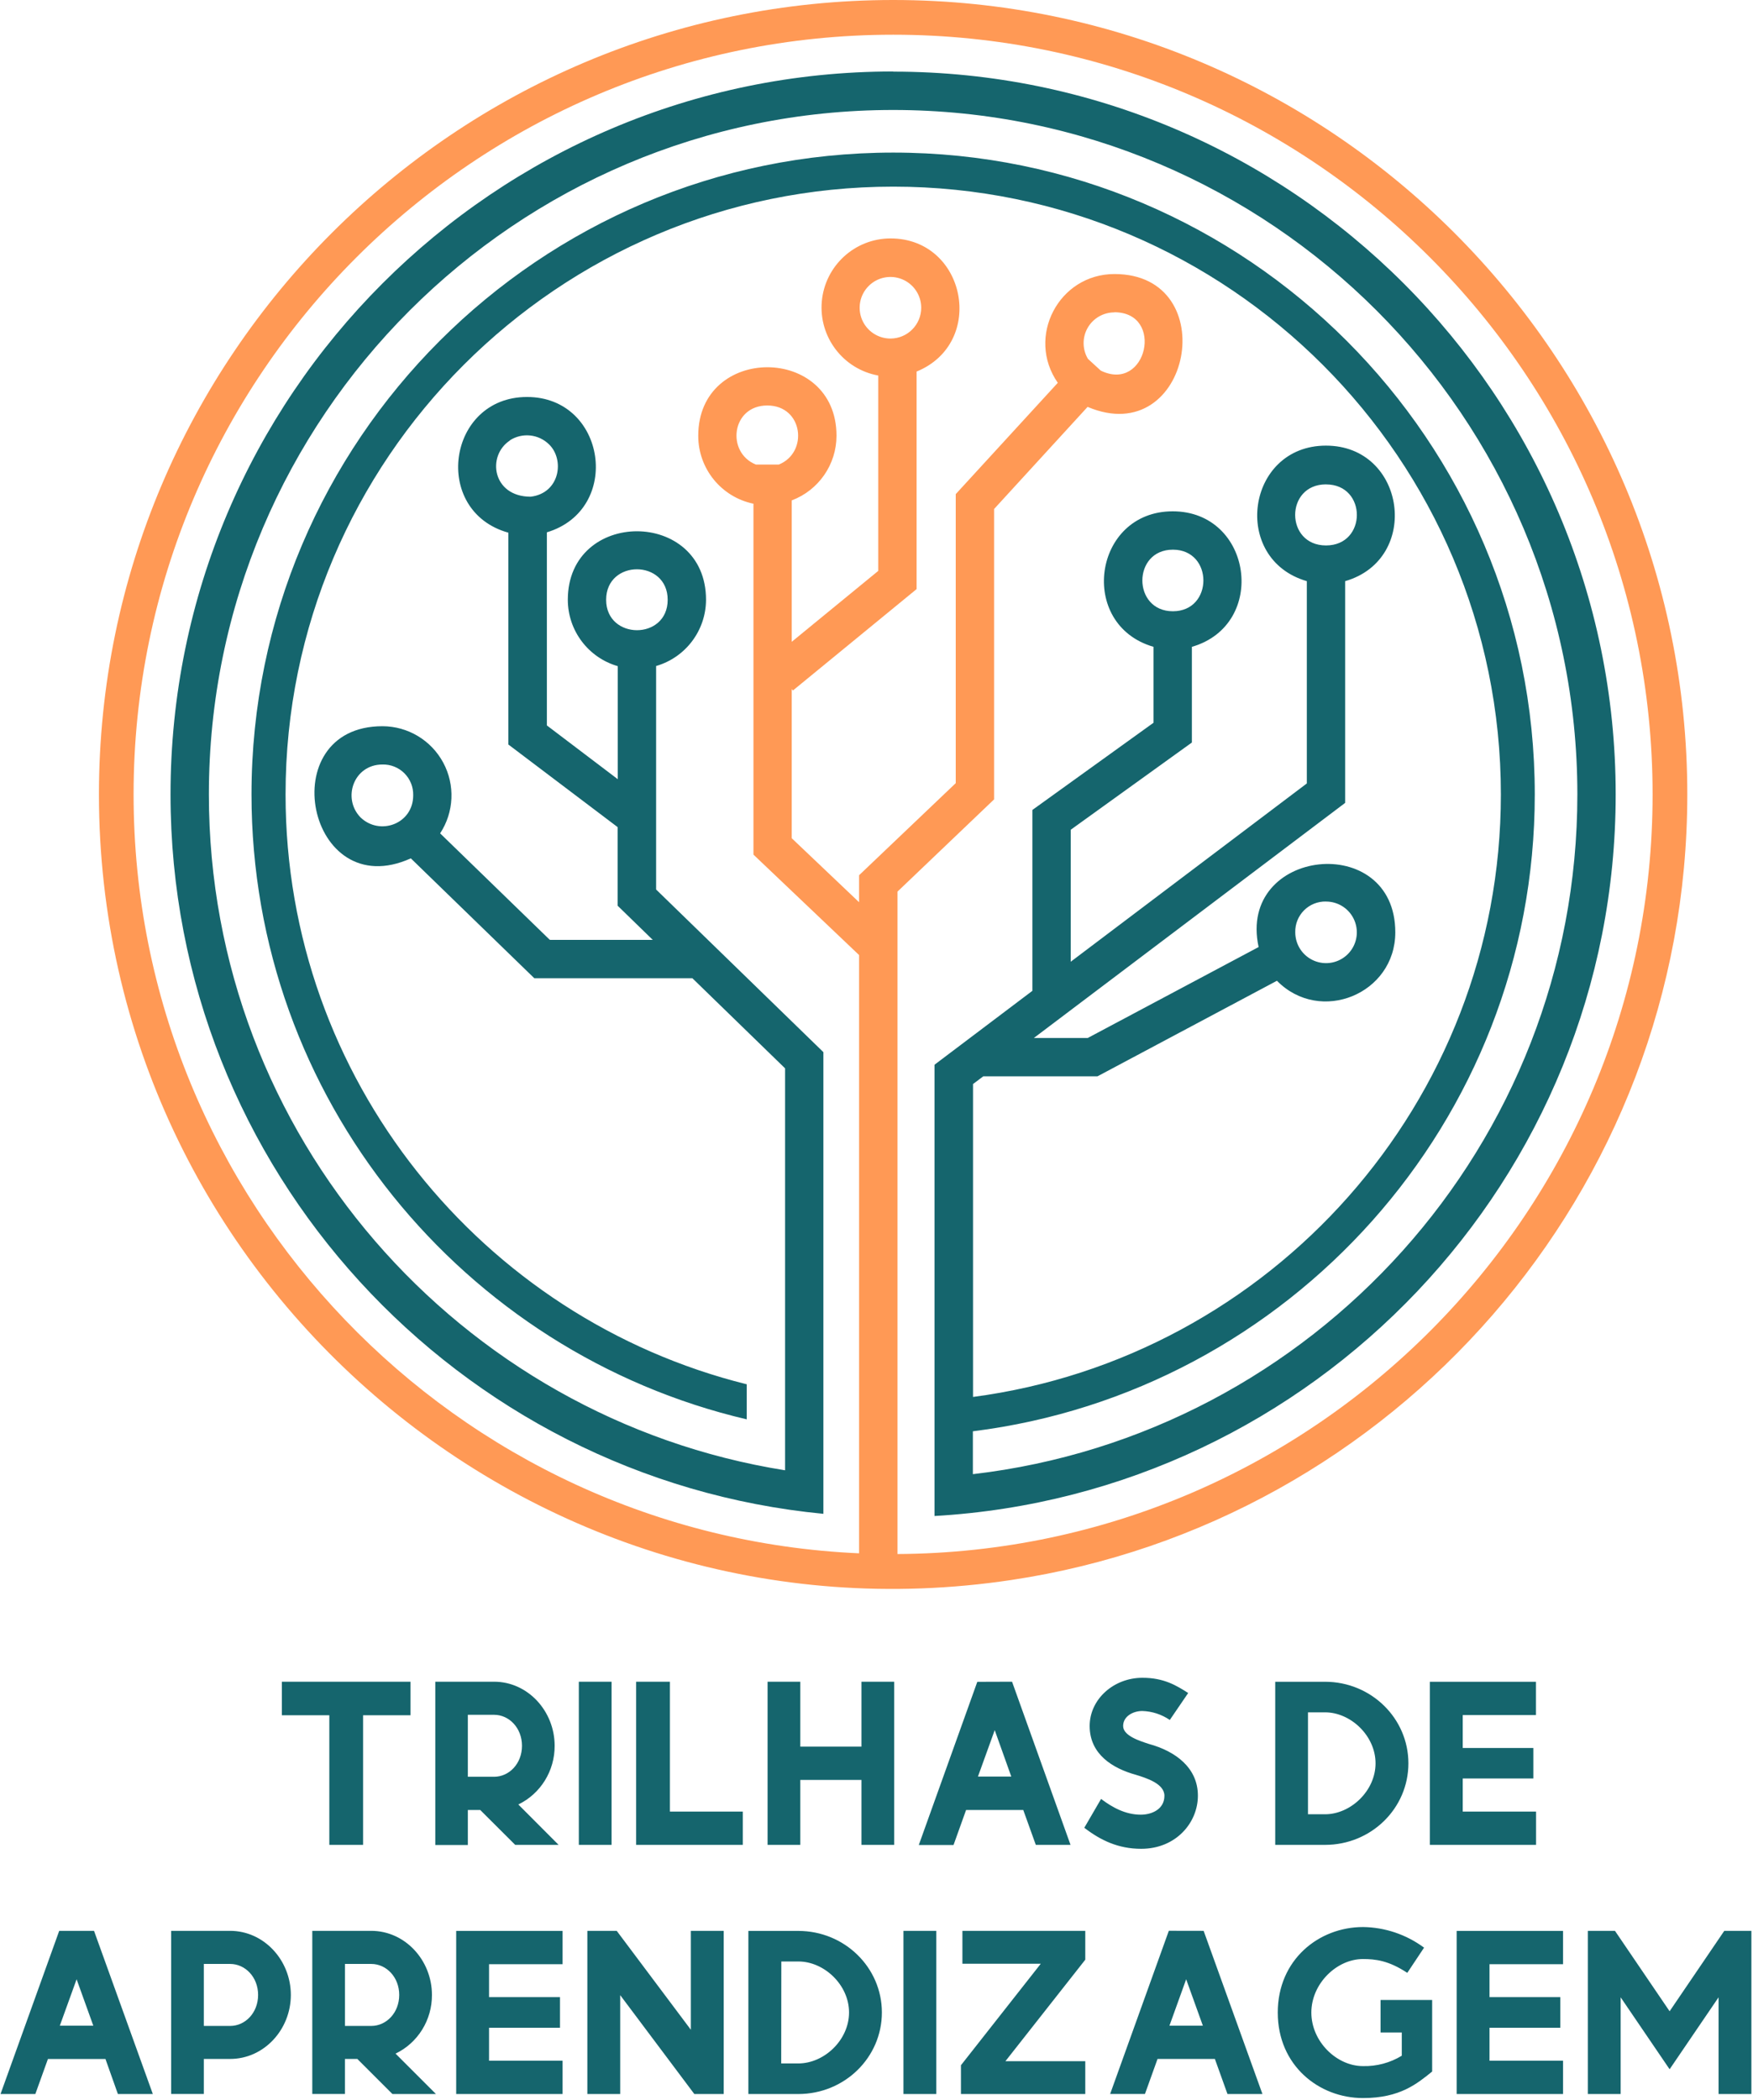
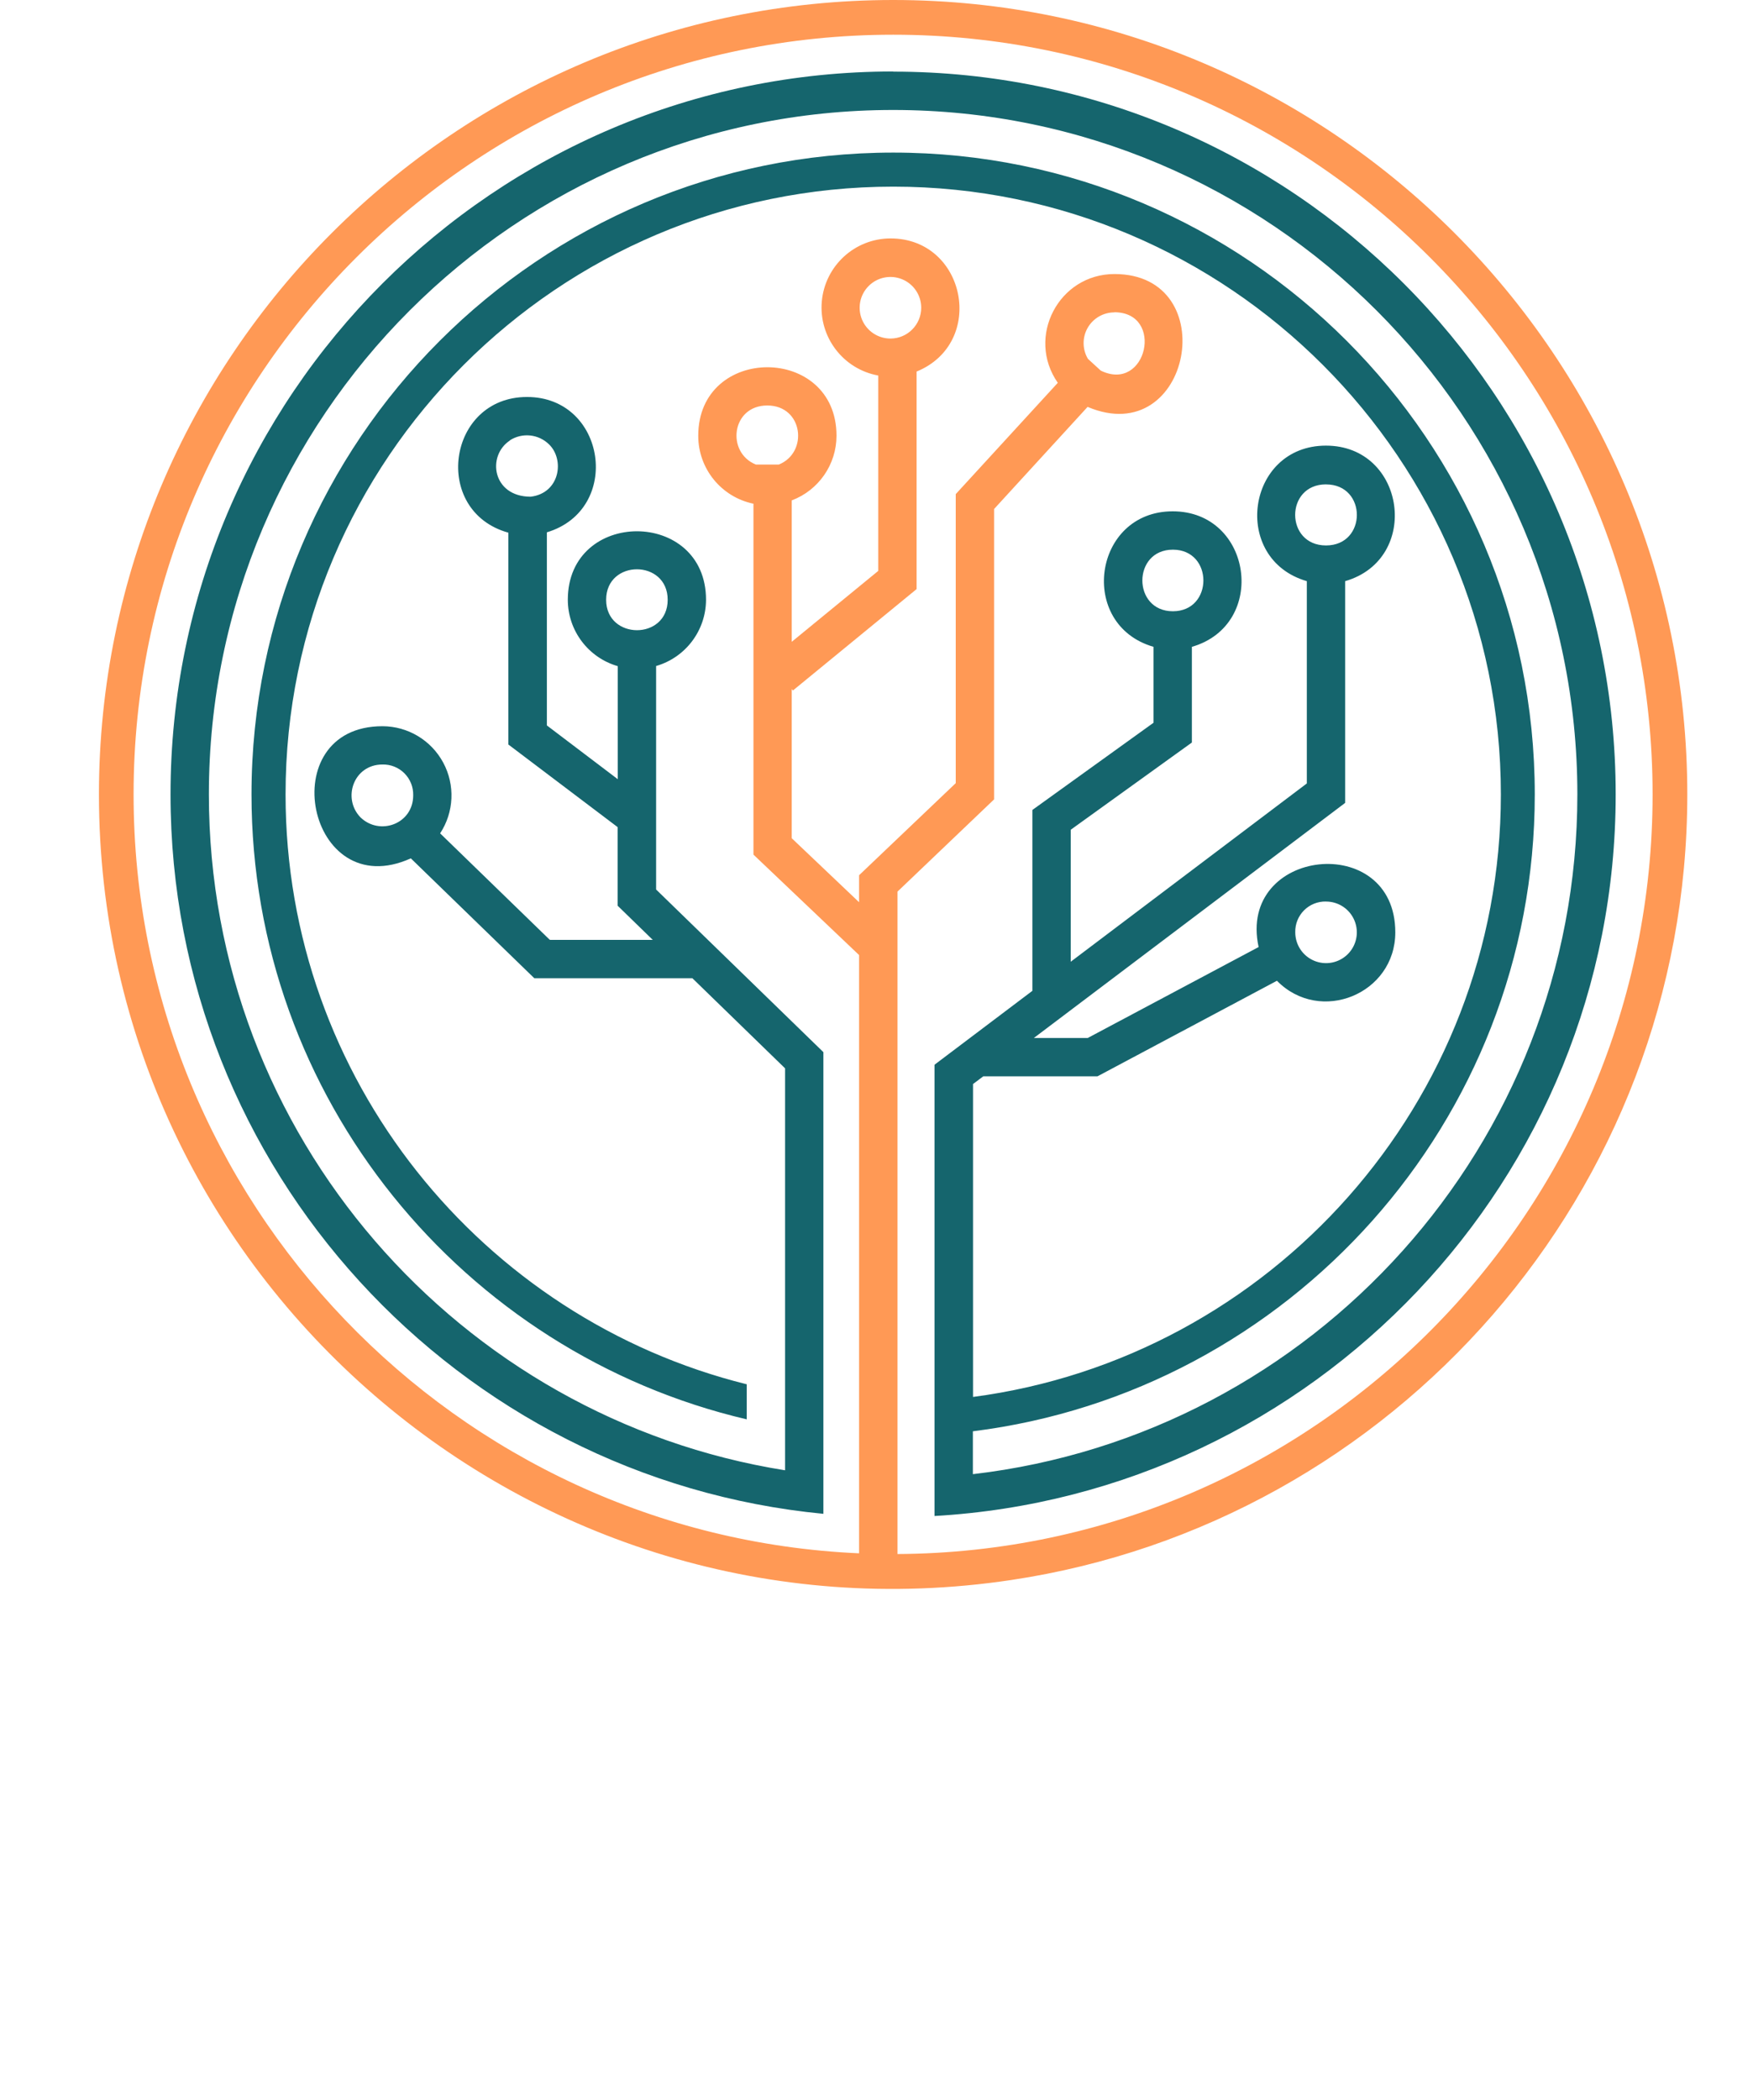
<svg xmlns="http://www.w3.org/2000/svg" width="162" height="194" viewBox="0 0 162 194">
  <g fill="none" fill-rule="evenodd">
    <g fill-rule="nonzero">
      <g>
        <g>
          <g fill="#15656D">
            <g>
              <path d="M92.736 44.178c3.761 0 3.761 5.69 0 5.69-3.76 0-3.76-5.69 0-5.69zm14.152-6.03c3.801 0 3.801 5.64 0 5.64s-3.801-5.643-.003-5.643l.003.003zm0 38.539c1.151-.001 2.19.691 2.63 1.754.442 1.063.2 2.288-.614 3.102-.814.814-2.038 1.058-3.101.618-1.064-.44-1.757-1.478-1.757-2.629-.02-.76.273-1.494.81-2.032.536-.538 1.27-.833 2.03-.816l.002.003zM40.362 48.809c0-3.759 5.687-3.759 5.687 0 0 3.758-5.687 3.732-5.687 0zM17.657 68.906c-1.702-1.76-.631-4.88 2.033-4.88.76-.019 1.494.275 2.031.813.537.537.83 1.272.811 2.032 0 2.661-3.103 3.758-4.875 2.035zm13.816-34.835c1.147-.73 2.646-.572 3.615.382 1.455 1.413 1.002 4.505-1.7 4.832-3.543 0-4.074-3.784-1.915-5.197v-.017zM66.896 0C30.063 0 .106 29.968.106 66.79c0 34.646 26.52 63.213 60.333 66.463V90.6L44.98 75.573V54.927c2.725-.79 4.603-3.281 4.613-6.118 0-8.441-12.773-8.441-12.773 0 .004 2.843 1.885 5.342 4.617 6.132v10.442l-6.552-4.967v-17.84c7.002-2.108 5.484-12.504-1.835-12.504-7.379 0-8.846 10.554-1.722 12.538v19.57l10.094 7.63v7.259l3.247 3.158h-9.511l-10.138-9.84c1.288-1.96 1.398-4.47.285-6.537-1.112-2.066-3.267-3.357-5.614-3.362-10.238 0-6.968 16.543 2.621 12.208l11.41 11.074h14.608l8.567 8.326v37.135C26.842 124.45 3.65 98.329 3.65 66.79c0-34.87 28.367-63.234 63.233-63.234 34.867 0 63.233 28.364 63.233 63.233 0 32.363-24.442 59.145-55.863 62.8v-3.962c29.17-3.635 51.927-28.585 51.927-58.838 0-32.696-26.6-59.296-59.283-59.296-32.681 0-59.308 26.6-59.308 59.296 0 28.042 19.567 51.6 45.766 57.735v-3.239c-24.445-6.069-42.619-28.2-42.619-54.496 0-30.962 25.188-56.15 56.161-56.15 30.974 0 56.15 25.188 56.15 56.15 0 28.49-21.32 52.047-48.78 55.665V93.546l.948-.712h10.554l16.584-8.829c3.996 4.06 10.938 1.223 10.938-4.476 0-9.385-14.62-7.795-12.632 1.361L84.87 89.291H79.89l28.768-21.72V47.086c7.055-2.041 5.593-12.52-1.774-12.52s-8.814 10.481-1.769 12.52v18.69l-21.82 16.472V70.055l11.197-8.06v-8.84c7.055-2.04 5.593-12.52-1.771-12.52s-8.82 10.482-1.771 12.52v7.012l-11.198 8.059v16.71l-9.044 6.827v41.691c35.062-2.01 62.949-31.143 62.949-66.664 0-36.822-29.954-66.776-66.762-66.776" transform="translate(-761 -167) translate(761 167) translate(9.049) translate(6.604 6.604)" />
            </g>
          </g>
          <g fill="#F95">
            <g>
              <path d="M73.25 31.278c-1.15.004-2.191-.685-2.636-1.747-.444-1.062-.205-2.287.606-3.103.81-.817 2.034-1.065 3.099-.628 1.065.437 1.761 1.473 1.765 2.624.003 1.57-1.264 2.846-2.834 2.854zm-10.336 11.64h-2.113c-2.762-1.115-2.262-5.456 1.057-5.456s3.824 4.344 1.068 5.455h-.012zm31.008-14.07c4.671 0 3.015 7.466-1.243 5.393l-1.189-1.088c-.523-.88-.533-1.973-.026-2.862.508-.888 1.455-1.435 2.478-1.43l-.02-.012zM73.888 143.573V82.375l8.929-8.522V47.026l8.642-9.435c9.586 4.057 12.595-12.274 2.483-12.274-5.15 0-8.185 5.817-5.237 10.05L79.274 45.65v26.702l-8.932 8.507v2.495l-6.225-5.915V63.658l.11.135 11.43-9.369V34.327c6.47-2.647 4.556-12.3-2.41-12.3-3.302.005-6.055 2.527-6.35 5.816-.294 3.289 1.968 6.26 5.216 6.851v18.048l-7.996 6.552V46.23c2.487-.937 4.134-3.314 4.138-5.972 0-8.44-12.777-8.44-12.777 0-.005 3.039 2.127 5.662 5.102 6.28v32.417l9.762 9.28v55.27c-37.227-1.647-67.046-32.442-67.046-70.111C3.299 34.69 34.786 3.207 73.5 3.207s70.172 31.484 70.172 70.187c0 38.547-31.257 69.965-69.784 70.178zM73.5 0C33.018 0 .095 32.923.095 73.394c0 44.63 39.802 79.242 84.304 72.578 35.326-5.288 62.48-35.82 62.48-72.578C146.88 32.923 113.957 0 73.5 0" transform="translate(-761 -167) translate(761 167) translate(9.049)" />
            </g>
          </g>
        </g>
        <g fill="#15656D">
          <g>
-             <path d="M11.889.367L11.889 3.465 7.504 3.465 7.504 15.441 4.385 15.441 4.385 3.465 0 3.465 0 .367zM19.614.367c3.116 0 5.594 2.714 5.594 5.92.011 2.315-1.297 4.429-3.357 5.422l3.723 3.732h-4.01l-3.233-3.223h-1.146v3.235h-3.007V.367h5.436zm-2.429 8.782h2.426c1.398 0 2.578-1.216 2.578-2.862 0-1.647-1.186-2.863-2.578-2.863h-2.426v5.725zM30.469.367L30.469 15.441 27.442 15.441 27.442.367zM35.86.367L35.86 12.364 42.596 12.364 42.596 15.441 32.738 15.441 32.738.367zM47.909.367L47.909 6.365 53.56 6.365 53.56.367 56.588.367 56.588 15.441 53.56 15.441 53.56 9.443 47.909 9.443 47.909 15.441 44.885 15.441 44.885.367zM67.478.367l5.404 15.074h-3.208l-1.16-3.223H63.23l-1.16 3.235h-3.21L64.266.378l3.21-.011zm-3.151 8.762h3.079l-1.53-4.288-1.549 4.288zM83.755 1.41l-1.699 2.491c-.755-.514-1.637-.802-2.546-.829-.828 0-1.767.477-1.767 1.39 0 .914 1.581 1.391 2.383 1.656 2.472.672 4.525 2.214 4.525 4.77v.015c0 2.482-2.019 4.902-5.241 4.902-2.131 0-3.767-.797-5.256-1.943l1.55-2.665c1.036.783 2.254 1.455 3.669 1.455 1.034 0 2.185-.512 2.185-1.746 0-1.114-1.633-1.629-2.652-1.943-2.111-.582-4.256-1.882-4.256-4.5 0-2.485 2.225-4.457 4.869-4.457C81.515 0 82.675.724 83.755 1.41zM96.403.372c4.256 0 7.702 3.372 7.702 7.535s-3.437 7.534-7.702 7.534h-4.605V.372h4.605zm-1.578 12.242h1.578c2.369 0 4.666-2.165 4.666-4.707 0-2.543-2.291-4.71-4.666-4.71h-1.578v9.417zM115.894.372L115.894 3.447 109.126 3.447 109.126 6.49 115.651 6.49 115.651 9.309 109.126 9.309 109.126 12.364 115.903 12.364 115.903 15.441 106.09 15.441 106.09.372z" transform="translate(-761 -167) translate(761 167) translate(26.049 155)" />
-           </g>
+             </g>
        </g>
        <g fill="#15656D">
          <g>
-             <path d="M8.64.384l5.434 15.075h-3.228l-1.149-3.235H4.38l-1.163 3.235H0L5.423.384H8.64zM5.48 9.146h3.094L7.03 4.858l-1.55 4.288zM21.218.384c3.128 0 5.61 2.714 5.61 5.92s-2.482 5.914-5.61 5.914h-2.43v3.235h-3.019V.384h5.449zm-2.43 8.785h2.43c1.402 0 2.585-1.218 2.585-2.865 0-1.647-1.19-2.863-2.585-2.863h-2.43V9.17zM34.258.384c3.128 0 5.61 2.714 5.61 5.92.013 2.315-1.298 4.43-3.363 5.423l3.734 3.732h-4.022l-3.243-3.24h-1.148v3.234H28.81V.384h5.448zm-2.43 8.785h2.43c1.402 0 2.586-1.218 2.586-2.865 0-1.647-1.19-2.863-2.586-2.863h-2.43V9.17zM51.941.39L51.941 3.465 45.145 3.465 45.145 6.508 51.702 6.508 51.702 9.338 45.145 9.338 45.145 12.381 51.941 12.381 51.941 15.459 42.109 15.459 42.109.39zM56.944.384L63.795 9.521 63.795.384 66.831.384 66.831 15.459 64.116 15.459 57.266 6.324 57.266 15.459 54.23 15.459 54.23.384zM73.724.39c4.269 0 7.724 3.371 7.724 7.534s-3.447 7.535-7.724 7.535H69.11V.389h4.615zm-1.58 12.244h1.58c2.393 0 4.69-2.161 4.69-4.71 0-2.548-2.297-4.71-4.678-4.71h-1.58l-.011 9.42zM86.478.384L86.478 15.459 83.441 15.459 83.441.384zM100.245.384L100.245 3.049 92.866 12.425 100.245 12.425 100.245 15.459 88.755 15.459 88.755 12.8 96.131 3.424 88.89 3.424 88.89.384zM111.183.384l5.434 15.075h-3.231l-1.164-3.24h-5.3l-1.162 3.234h-3.217L107.966.378l3.217.006zm-3.16 8.762h3.088l-1.543-4.288-1.545 4.288zM131.553 1.937l-1.55 2.328c-1.724-1.138-2.942-1.277-4.097-1.277-2.424 0-4.77 2.272-4.77 4.945 0 2.674 2.334 4.946 4.77 4.946 1.262.032 2.506-.3 3.588-.958V9.775h-1.962V6.772h4.768v6.61c-1.396 1.123-2.967 2.45-6.385 2.45-4.088 0-7.882-3.015-7.882-7.899s3.794-7.901 7.882-7.901c2.03.026 4 .692 5.638 1.905zM144.398.39L144.398 3.465 137.602 3.465 137.602 6.508 144.146 6.508 144.146 9.338 137.602 9.338 137.602 12.381 144.398 12.381 144.398 15.459 134.566 15.459 134.566.39zM149.195.384L154.245 7.814 159.297.384 161.802.384 161.802 15.459 158.769 15.459 158.769 6.525 154.245 13.172 149.721 6.525 149.721 15.459 146.688 15.459 146.688.384z" transform="translate(-761 -167) translate(761 167) translate(.049 178)" />
-           </g>
+             </g>
        </g>
      </g>
    </g>
  </g>
</svg>